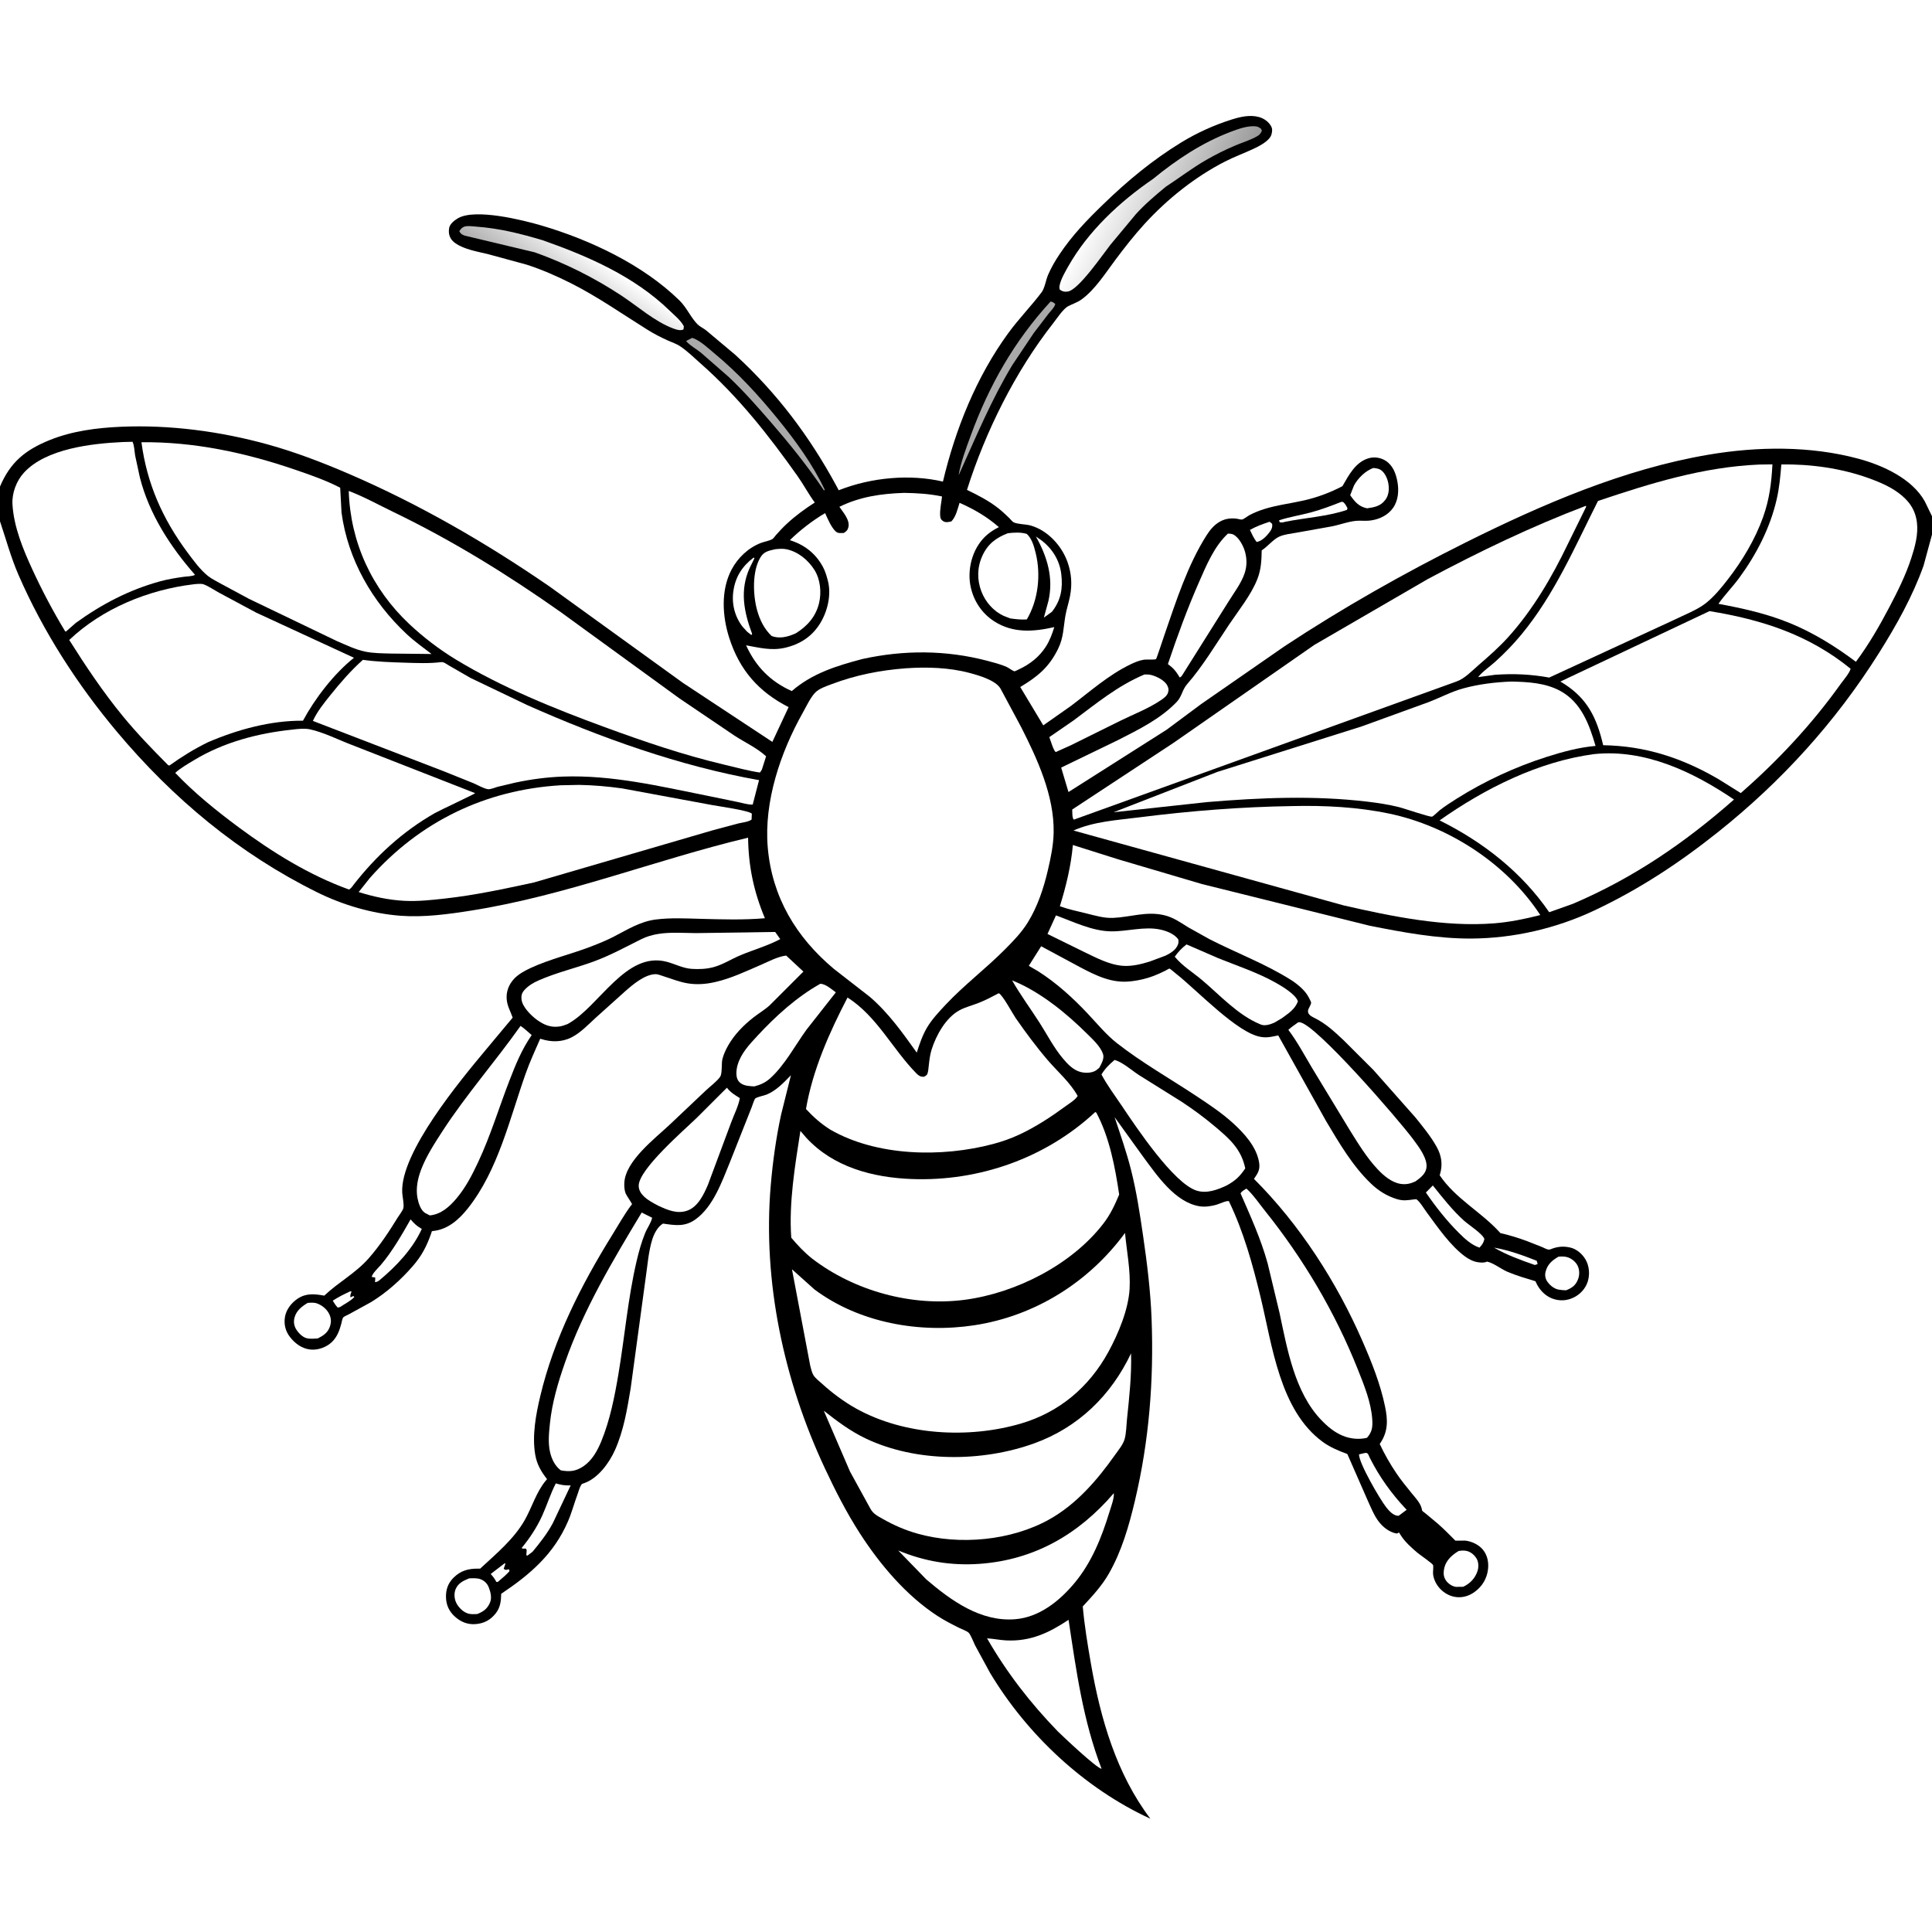
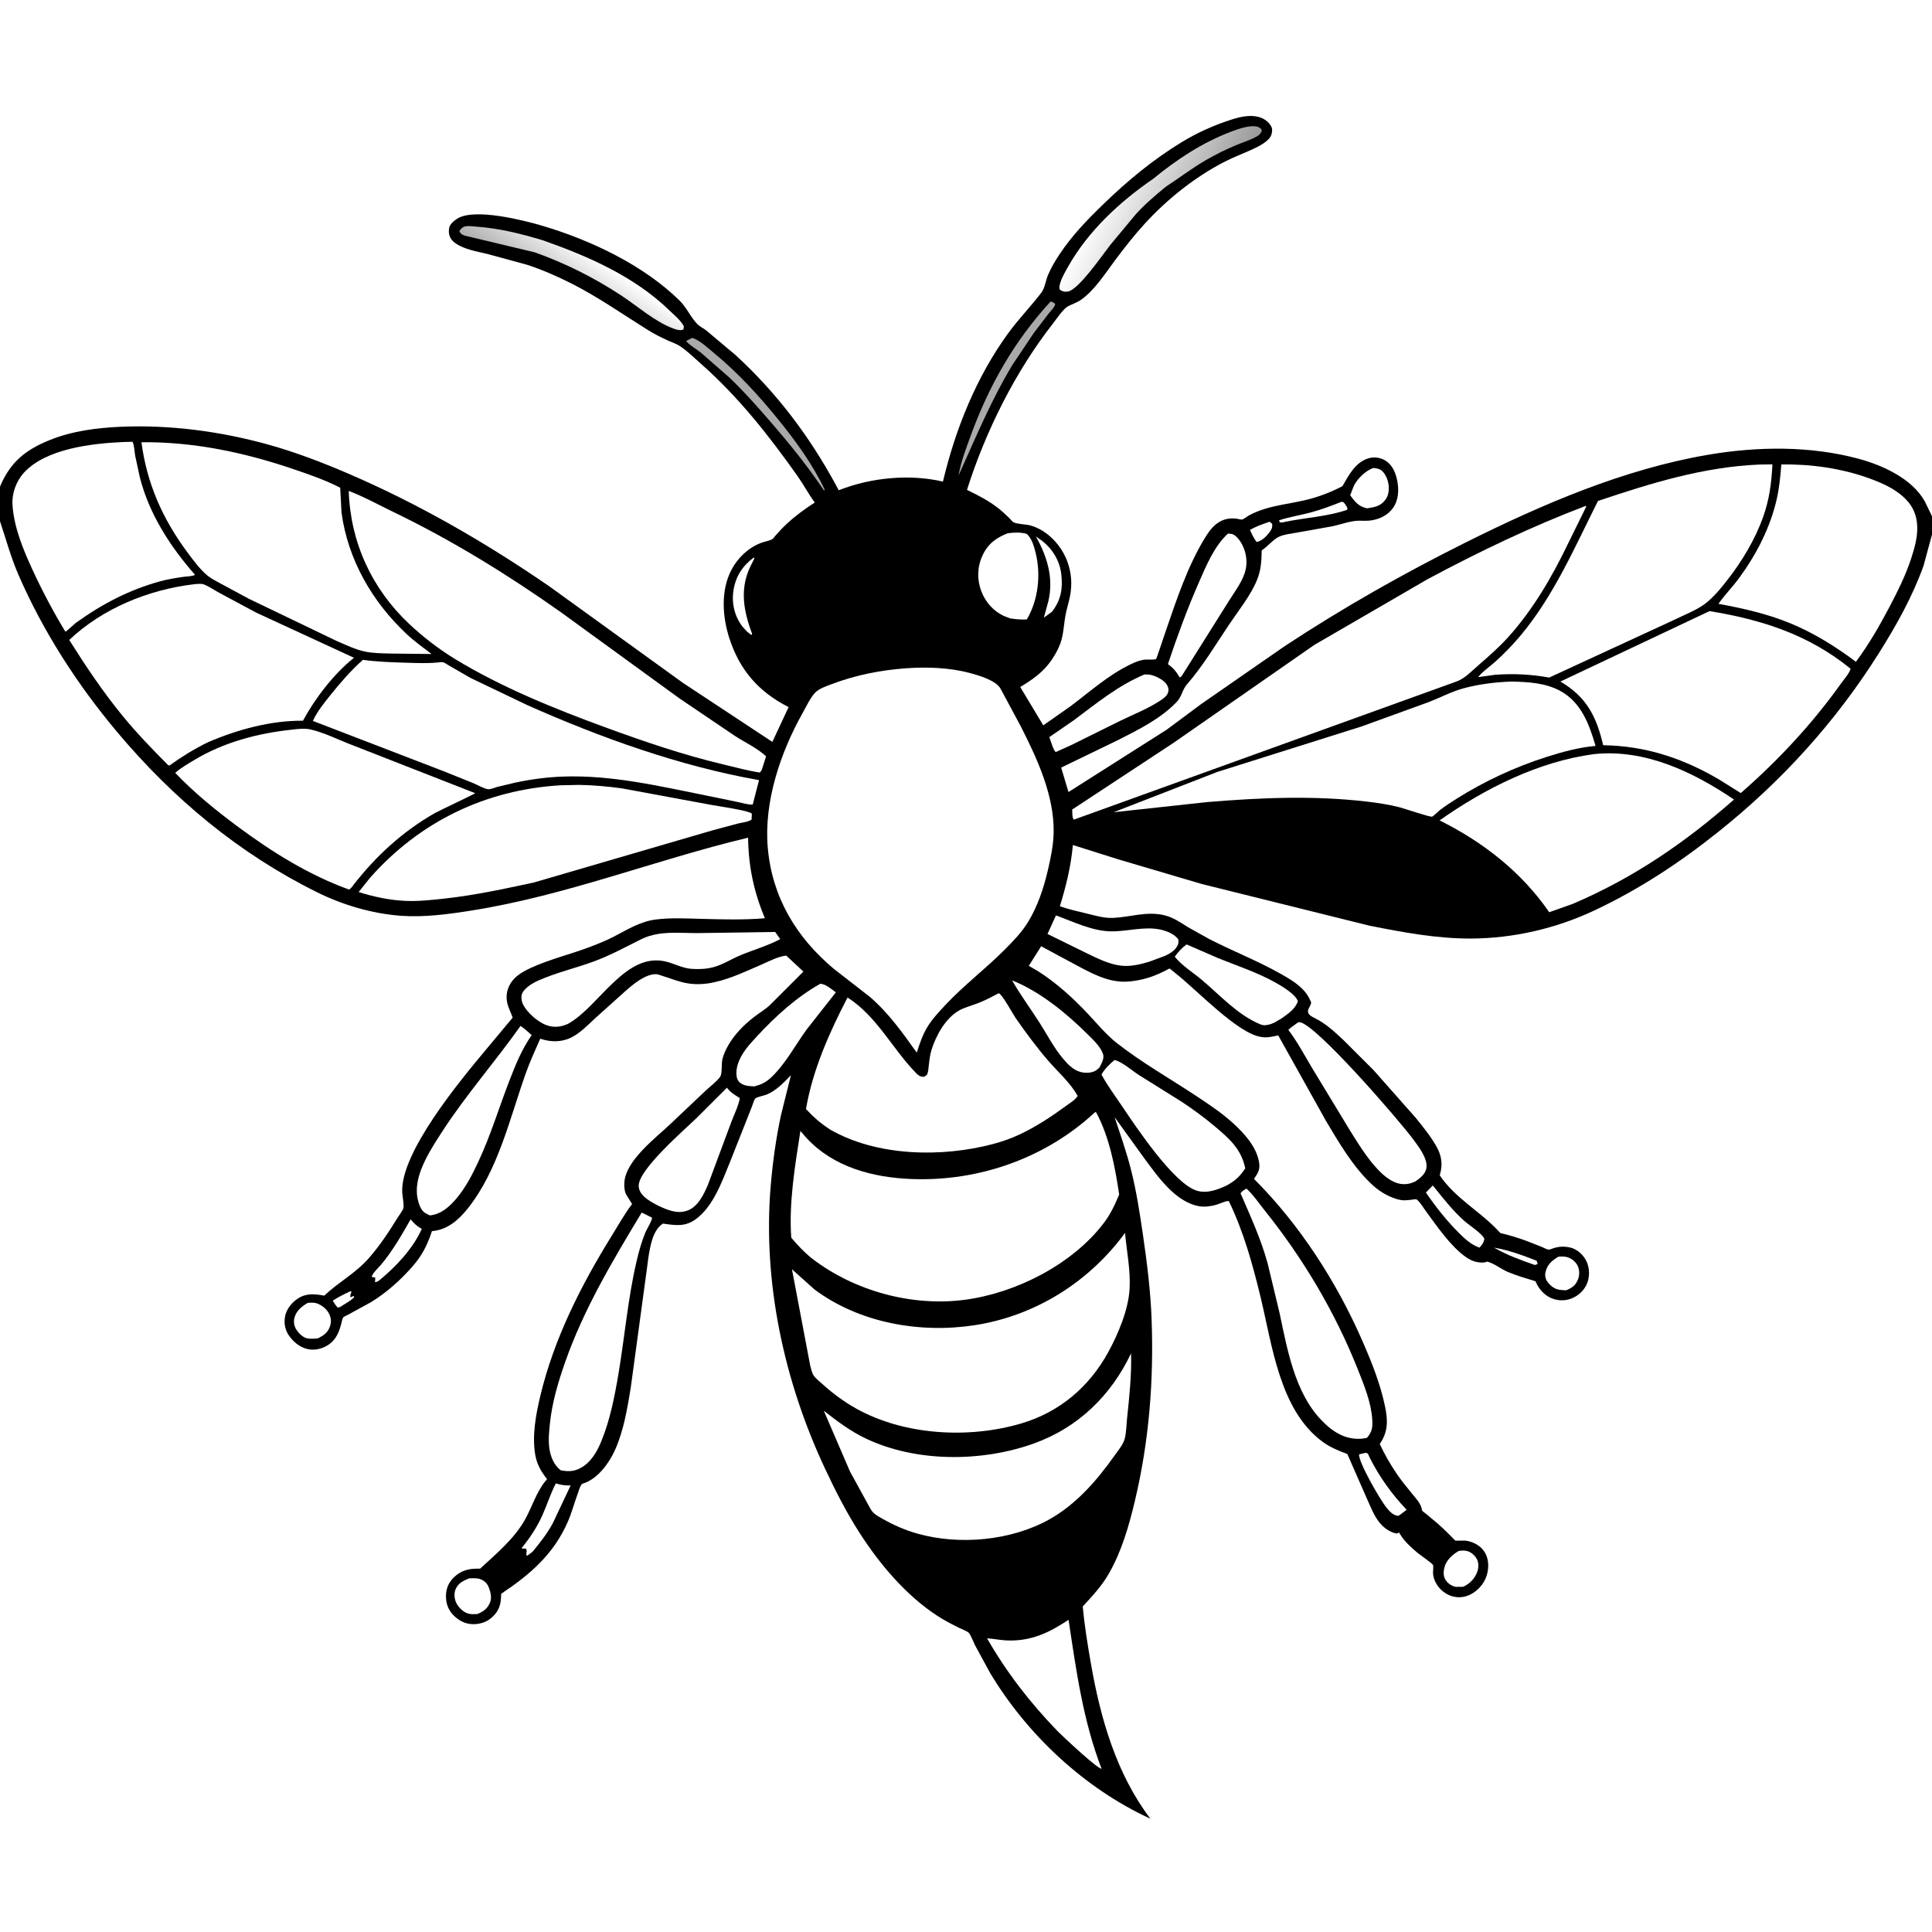
<svg xmlns="http://www.w3.org/2000/svg" version="1.1" style="display: block;" viewBox="0 0 2048 2048" width="1024" height="1024">
  <rect x="0" y="0" width="2048" height="2048" fill="#333333" stroke="none" />
  <defs>
    <linearGradient id="Gradient1" gradientUnits="userSpaceOnUse" x1="590.114" y1="318.098" x2="625.604" y2="267.126">
      <stop class="stop0" offset="0" stop-opacity="1" stop-color="rgb(174,172,173)" />
      <stop class="stop1" offset="1" stop-opacity="1" stop-color="rgb(255,255,255)" />
    </linearGradient>
    <linearGradient id="Gradient2" gradientUnits="userSpaceOnUse" x1="1284.11" y1="247.596" x2="1174" y2="194.459">
      <stop class="stop0" offset="0" stop-opacity="1" stop-color="rgb(155,154,155)" />
      <stop class="stop1" offset="1" stop-opacity="1" stop-color="rgb(255,255,255)" />
    </linearGradient>
  </defs>
  <path transform="translate(0,0)" fill="rgb(0,0,0)" d="M 0 -0 L 2048 0 L 2048 547.218 L 2048 566.692 L 2048 2048 L -0 2048 L 0 552.609 L 0 515.774 L 0 -0 z" />
-   <path transform="translate(0,0)" fill="rgb(255,255,255)" d="M 535.091 1657.04 L 535.716 1657.73 L 533.946 1663 C 535.714 1664.24 535.814 1664.29 537.881 1663.87 L 539.5 1663.42 L 540.102 1665.5 C 536.307 1669.75 531.915 1673.31 527.586 1676.99 L 526.131 1676.87 C 524.643 1673.96 523.073 1671.8 520.916 1669.34 L 520.161 1668.49 L 535.091 1657.04 z" />
  <path transform="translate(0,0)" fill="rgb(255,255,255)" d="M 371.227 1368.86 L 372.694 1369.17 C 371.801 1371.43 371.003 1372.85 371.5 1375.31 L 374.5 1373.84 L 375.625 1374.85 C 371.626 1379.24 365.462 1382.06 360.518 1385.5 L 358 1386.1 C 355.835 1383.83 354.341 1381.43 352.723 1378.76 C 358.666 1374.88 364.804 1371.86 371.227 1368.86 z" />
  <path transform="translate(0,0)" fill="rgb(255,255,255)" d="M 1583.72 1322.53 C 1598.98 1325.13 1614.64 1330.75 1629 1336.5 L 1629.98 1339.94 L 1627 1340.95 C 1611.98 1335.71 1597.51 1330.52 1583.72 1322.53 z" />
  <path transform="translate(0,0)" fill="rgb(255,255,255)" d="M 1345.86 553.085 L 1348.5 555.246 C 1349.02 558.897 1348.04 561.114 1345.79 564.126 C 1342.7 568.276 1337.37 573.837 1332.04 574.493 C 1329.04 570.55 1327.09 566.199 1324.96 561.758 C 1331.71 557.934 1338.51 555.469 1345.86 553.085 z" />
  <path transform="translate(0,0)" fill="rgb(255,255,255)" d="M 1421.89 531.976 L 1423.7 532.098 C 1426.02 533.973 1427.07 536.209 1428.42 538.794 L 1427.82 540.5 C 1407.36 547.529 1383.51 548.8 1362.22 553.151 C 1359.99 553.806 1358.79 554.1 1356.5 553.553 L 1355.88 551.5 C 1366.81 548 1378.39 546.156 1389.5 543.196 C 1400.56 540.248 1411.25 536.181 1421.89 531.976 z" />
  <path transform="translate(0,0)" fill="rgb(255,255,255)" d="M 798.942 590.994 L 799.727 591.856 L 794.769 601.879 C 783.934 625.711 788.582 648.62 797.289 672 L 796.5 673.172 L 792.116 669.757 L 787.274 664.5 C 778.912 653.803 775.491 640.19 777.37 626.812 C 779.543 611.333 786.78 600.246 798.942 590.994 z" />
  <path transform="translate(0,0)" fill="rgb(255,255,255)" d="M 1098.12 568.71 L 1104.76 573.379 C 1115.85 582.083 1123.33 594.473 1125 608.577 C 1126.81 623.818 1124.66 636.313 1115.1 648.486 L 1106.54 654.731 L 1111.37 637.073 C 1117 612.549 1110.04 589.966 1098.12 568.71 z" />
  <path transform="translate(0,0)" fill="rgb(255,255,255)" d="M 1447.56 1540.09 C 1450.59 1540.2 1450.64 1542.54 1451.9 1545.05 C 1462.19 1565.62 1475.3 1583.78 1491.11 1600.44 L 1482.7 1606.74 L 1481.85 1606.8 C 1476.75 1606.55 1472.25 1601.36 1469.28 1597.57 C 1462.77 1589.27 1439.87 1549.93 1440.7 1541.64 L 1447.56 1540.09 z" />
  <path transform="translate(0,0)" fill="rgb(255,255,255)" d="M 435.247 1292.59 C 438.642 1296.54 441.437 1299.43 446.024 1302.03 L 447.15 1302.65 C 437.469 1324.01 419.958 1342.4 402.091 1357.24 C 400.258 1358.5 399.782 1358.85 397.5 1359.15 C 397.729 1357.48 397.77 1355.91 397.752 1354.22 L 394.172 1353.68 C 393.891 1350.6 401.368 1343.61 403.767 1340.8 C 415.752 1326.73 426.159 1308.6 435.247 1292.59 z" />
  <path transform="translate(0,0)" fill="rgb(255,255,255)" d="M 1518.85 1256.65 C 1529.35 1269.68 1539.52 1282.84 1552.02 1294.07 C 1556.73 1298.3 1572.11 1308.23 1573.52 1313.5 C 1572.51 1317.61 1571.16 1319.47 1568.29 1322.55 C 1559.74 1319.64 1552.92 1313.33 1546.61 1307.06 C 1533.5 1294.04 1521.94 1279.31 1511.48 1264.12 L 1518.85 1256.65 z" />
  <path transform="translate(0,0)" fill="rgb(255,255,255)" d="M 1652.06 1332.12 C 1655.21 1331.89 1658.22 1331.74 1661.3 1332.62 C 1665.75 1333.89 1670.24 1337.42 1672.3 1341.6 C 1674.47 1345.99 1674.53 1351.47 1672.81 1356 C 1670.3 1362.59 1666.51 1365.14 1660.19 1367.75 C 1657.59 1367.76 1654.91 1367.5 1652.35 1367.07 C 1647.41 1366.25 1642.53 1362.2 1639.88 1358.03 C 1637.99 1355.04 1637.5 1351.53 1638.37 1348.12 C 1640.4 1340.18 1645.24 1336.11 1652.06 1332.12 z" />
  <path transform="translate(0,0)" fill="rgb(255,255,255)" d="M 1546.22 1644.13 C 1549.31 1643.58 1552.43 1643.39 1555.5 1644.26 C 1559.55 1645.4 1563.32 1648.77 1565.37 1652.39 C 1567.44 1656.06 1567.56 1661.38 1566.25 1665.31 C 1563.69 1673.05 1558.36 1678.68 1551.02 1682.05 L 1543.5 1682.14 C 1539.49 1681.73 1535.17 1678.76 1532.88 1675.53 C 1529.78 1671.15 1529.94 1666.55 1531.16 1661.56 C 1533.07 1653.77 1539.61 1647.99 1546.22 1644.13 z" />
  <path transform="translate(0,0)" fill="rgb(255,255,255)" d="M 589.184 1572.47 C 594.2 1573.96 598.692 1574.81 603.949 1574.61 L 604.947 1574.56 L 586.081 1614.48 C 580.132 1625.6 572.55 1635.23 564.546 1644.9 L 559 1649.08 L 557.916 1648.5 L 558.289 1643.5 C 557.688 1639.77 555.301 1642.83 552.947 1641 C 561.742 1630.2 569.054 1619.22 574.838 1606.48 C 579.942 1595.23 583.469 1583.49 589.184 1572.47 z" />
  <path transform="translate(0,0)" fill="rgb(255,255,255)" d="M 326.213 1381.1 C 329.452 1380.9 332.784 1380.56 335.905 1381.65 C 341.334 1383.54 346.532 1387.8 349.027 1393.02 C 351.273 1397.72 351.277 1401.96 349.484 1406.79 C 347.2 1412.95 342.485 1415.97 336.857 1418.79 C 333.236 1419.02 328.532 1419.48 324.991 1418.54 C 320.439 1417.33 316.013 1412.65 313.708 1408.72 C 311.534 1405.01 311.09 1400.65 312.241 1396.53 C 314.293 1389.18 319.964 1384.83 326.213 1381.1 z" />
  <path transform="translate(0,0)" fill="rgb(255,255,255)" d="M 497.302 1673.14 C 500.996 1673 505.763 1672.7 509.26 1674 C 513.422 1675.53 516.458 1678.48 518.089 1682.61 C 520.056 1687.59 521.59 1693.84 519.411 1698.82 C 516.501 1705.47 512.545 1708.27 505.953 1710.93 C 502.618 1711.08 498.948 1711.38 495.737 1710.28 C 490.441 1708.47 485.603 1703.51 483.363 1698.45 C 481.518 1694.28 481.198 1688.74 483.016 1684.5 C 485.779 1678.06 491.248 1675.63 497.302 1673.14 z" />
  <path transform="translate(0,0)" fill="rgb(255,255,255)" d="M 1456.09 496.049 C 1458.5 496.387 1461.41 496.695 1463.5 498.039 C 1467.97 500.908 1470.75 507.255 1471.67 512.302 C 1472.76 518.276 1472.29 524.785 1468.57 529.778 C 1463.48 536.604 1456.99 537.729 1449.15 538.84 C 1440.37 537.047 1436.11 531.875 1431.26 524.923 L 1435.2 514.851 C 1439.12 507.214 1447.81 498.557 1456.09 496.049 z" />
  <path transform="translate(0,0)" fill="rgb(170,169,169)" d="M 1113.64 319.661 C 1116 319.954 1116.88 320.75 1118.65 322.291 C 1117.8 325.811 1113.76 329.696 1111.48 332.55 L 1095.86 352.987 L 1073.05 387.055 C 1051.17 423.353 1034.97 462.214 1017.58 500.751 C 1016.66 502.86 1017.16 501.96 1016.2 503.5 C 1018.66 489.541 1024.06 475.279 1028.91 462 C 1048.39 408.704 1075.12 361.543 1113.64 319.661 z" />
  <path transform="translate(0,0)" fill="rgb(170,169,169)" d="M 733.533 358.223 C 733.903 358.217 734.271 358.325 734.621 358.445 C 742.251 361.063 750.789 369.23 757.107 374.445 C 782.276 395.219 803.831 418.742 824.409 444.007 C 843.077 466.929 861.519 492.208 874.168 519 L 873.5 520.051 L 872.557 518.563 C 855.712 493.672 836.865 470.302 817.201 447.603 C 802.863 431.052 788.477 414.745 772.569 399.669 L 742.813 373.686 C 737.984 369.807 731.2 366.213 727.289 361.5 L 733.533 358.223 z" />
  <path transform="translate(0,0)" fill="rgb(255,255,255)" d="M 1072.85 1039.24 L 1075.39 1040.29 C 1103.79 1052.25 1130.92 1074.54 1152.55 1096.04 C 1158.47 1101.92 1166.44 1109.14 1169.23 1117.23 C 1170.91 1122.09 1167.42 1127.9 1165.19 1132.02 L 1161.79 1134.7 C 1157.18 1137.64 1150.15 1137.68 1145 1136.23 C 1137.38 1134.09 1131.43 1127.69 1126.5 1121.78 C 1116.87 1110.24 1109.92 1096.52 1101.83 1083.91 C 1092.26 1069 1081.64 1054.62 1072.85 1039.24 z" />
  <path transform="translate(0,0)" fill="rgb(255,255,255)" d="M 1213.02 715.02 C 1215.55 714.898 1217.79 714.9 1220.27 715.511 C 1225.96 716.916 1234.56 721.119 1237.37 726.672 C 1238.74 729.383 1239.09 731.305 1238.13 734.252 C 1236.96 737.887 1233.27 740.407 1230.24 742.442 C 1216.93 751.384 1201.58 757.12 1187.26 764.205 L 1135.25 789.954 L 1119.08 797.237 C 1116.59 795.276 1113.67 784.82 1112.31 781.391 L 1138.11 763.615 C 1162.72 745.317 1184.41 727.192 1213.02 715.02 z" />
  <path transform="translate(0,0)" fill="rgb(255,255,255)" d="M 1119.37 970.362 C 1137.77 977.077 1157.78 987.006 1177.74 987.274 C 1194.87 987.503 1213.21 981.69 1230.21 985.426 C 1236.79 986.872 1245.29 990.184 1249.14 996 C 1249.23 997.679 1249.38 999.361 1248.8 1000.98 C 1246.62 1007.04 1240.91 1010.34 1235.5 1013.02 L 1218.45 1019.37 C 1209.7 1022.08 1199.77 1024.49 1190.56 1023.83 C 1175.73 1022.77 1161.85 1015.14 1148.64 1008.84 L 1110.39 990.039 L 1119.37 970.362 z" />
  <path transform="translate(0,0)" fill="url(#Gradient1)" d="M 566.951 267.512 L 492.5 249.771 C 489.528 248.566 488.194 247.849 486.881 245 C 488.041 243.31 488.974 242.109 490.725 240.943 C 494.02 238.749 501.102 239.973 504.982 240.256 C 529.406 242.034 551.949 247.708 575.322 254.69 C 623.685 271.723 672.577 293.068 709.895 329.341 C 714.799 334.108 721.962 339.869 724.933 346 L 724.5 349.268 C 721.111 350.832 716.928 349.462 713.489 348.153 C 693.474 340.531 676.186 324.789 658.369 313.11 C 629.445 294.15 599.49 279.152 566.951 267.512 z" />
  <path transform="translate(0,0)" fill="rgb(255,255,255)" d="M 869.609 1042.82 C 875.316 1043.09 881.425 1048.56 886.007 1051.95 L 854.895 1091.54 C 842.783 1108.3 831.835 1129.16 816.408 1143.07 C 811.385 1147.6 806.167 1149.89 799.691 1151.61 L 796.346 1151.44 C 791.38 1151.12 785.647 1150.11 782.585 1145.63 C 779.638 1141.33 780.491 1133.73 781.862 1129 C 785.449 1116.61 794.32 1107.27 802.865 1098.04 C 822.163 1077.18 844.753 1056.69 869.609 1042.82 z" />
  <path transform="translate(0,0)" fill="rgb(255,255,255)" d="M 1068.29 565.261 C 1074.48 564.452 1082.52 564.017 1088.5 566.012 C 1093.86 570.94 1096.09 579.09 1097.81 586 C 1103.56 609.117 1100.67 636.019 1088.46 656.63 C 1082.44 657.048 1076.88 656.363 1070.93 655.559 L 1064 652.906 C 1053.12 647.846 1044.64 638.19 1040.36 627.07 C 1035.58 614.682 1035.78 601.418 1041.3 589.281 C 1047.02 576.702 1055.68 570.142 1068.29 565.261 z" />
  <path transform="translate(0,0)" fill="rgb(255,255,255)" d="M 1257.76 1001.12 L 1291.66 1015.83 C 1311.71 1023.88 1332.96 1030.91 1351.84 1041.45 C 1358.55 1045.2 1373.75 1054.15 1375.82 1061.5 C 1372.75 1069.83 1365.84 1074.19 1358.98 1079.25 L 1350.97 1084 C 1346.98 1085.82 1341.01 1087.79 1336.78 1086.15 L 1335.5 1085.61 C 1312.01 1075.91 1293 1054.68 1273.82 1038.58 C 1264.23 1030.53 1253.25 1023.92 1245.29 1014.16 C 1249.05 1008.88 1252.63 1005.09 1257.76 1001.12 z" />
  <path transform="translate(0,0)" fill="rgb(255,255,255)" d="M 1301.7 565.605 C 1303.61 565.721 1305.78 565.795 1307.5 566.694 C 1313.41 569.779 1318.11 578.843 1319.8 585 C 1321.89 592.63 1321.86 600.358 1319.3 607.844 C 1315.63 618.568 1308.06 628.336 1302.12 637.928 L 1253.87 714.704 C 1252.65 716.554 1252.61 717.256 1250.5 718.134 L 1249.91 717.134 L 1248.89 715.5 C 1246.05 710.91 1243.6 708.222 1239.35 704.968 L 1238.03 703.969 C 1247.84 674.692 1258.61 645.278 1271.03 617 C 1278.88 599.14 1287.16 579.023 1301.7 565.605 z" />
  <path transform="translate(0,0)" fill="url(#Gradient2)" d="M 1222.2 189.723 C 1247.33 169.177 1273.92 151.464 1304.39 139.819 C 1312.17 136.849 1323.47 132.697 1331.94 134.06 C 1333.75 134.35 1335.15 135.374 1336.63 136.373 L 1337.69 138.5 C 1336.6 140.945 1335.67 142.559 1333.34 143.992 C 1326.48 148.204 1317.51 150.839 1310.02 153.987 C 1299.25 158.519 1288.74 163.74 1278.6 169.574 C 1263.57 178.228 1250.18 188.58 1235.75 197.99 C 1224.72 207.075 1213.64 216.465 1204.03 227.077 L 1176.9 259.685 C 1169.13 269.572 1143.35 307.321 1132 309.025 C 1128.27 309.584 1126.61 309.086 1123.5 307.159 C 1122.94 305.423 1122.88 304.45 1123.23 302.615 C 1124.51 295.989 1129.12 288.154 1132.42 282.314 C 1153.61 244.883 1186.99 213.848 1222.2 189.723 z" />
-   <path transform="translate(0,0)" fill="rgb(255,255,255)" d="M 821.857 582.193 C 825.735 581.787 829.994 581.429 833.832 582.254 C 846.169 584.905 856.794 593.746 863.382 604.228 C 869.616 614.148 870.95 627.943 868.255 639.245 C 864.847 653.53 855.928 663.574 843.803 671.201 L 842.483 671.819 C 834.792 675.196 826.082 677.312 817.985 674.2 C 810.297 667.067 805.438 657.176 802.646 647.156 C 798.186 631.153 797.088 605.941 805.99 591 C 809.918 584.407 814.944 583.863 821.857 582.193 z" />
  <path transform="translate(0,0)" fill="rgb(255,255,255)" d="M 770.576 1153.02 C 774.439 1158.12 778.907 1160.73 784.247 1164.02 C 782.891 1172.36 778.009 1181.72 775.064 1189.82 L 750.45 1255.88 C 746.127 1266.04 739.908 1279.16 728.812 1283.23 C 717.983 1287.21 707.596 1282.66 697.807 1278.11 C 692.596 1275.35 686.842 1272.38 682.566 1268.25 C 679.344 1265.15 677.016 1261.41 677.056 1256.8 C 677.209 1239.29 725.47 1197.71 738.5 1185.05 L 770.576 1153.02 z" />
  <path transform="translate(0,0)" fill="rgb(255,255,255)" d="M 1132.72 1717.06 C 1140.91 1771.19 1147.96 1823.5 1167.73 1875.04 C 1162.04 1874.06 1127.14 1841.05 1121.23 1835.26 C 1092.14 1805.21 1067.18 1773.04 1046.33 1736.71 C 1053.16 1737.1 1059.87 1738.58 1066.73 1738.91 C 1092.34 1740.13 1111.9 1730.93 1132.72 1717.06 z" />
  <path transform="translate(0,0)" fill="rgb(255,255,255)" d="M 551.788 1087.5 C 555.998 1090.26 559.791 1093.97 563.608 1097.25 C 552.989 1112.61 546.728 1128.18 540 1145.53 C 528.858 1174.25 520.093 1203.65 506.987 1231.62 C 500.544 1245.37 493.782 1258.63 483.936 1270.33 C 476.54 1279.11 467.491 1287.3 455.573 1288.37 L 450.418 1285.68 C 445.817 1282.67 443.431 1274.81 442.503 1269.73 C 440.662 1259.65 442.805 1249.32 446.386 1239.88 C 451.77 1225.69 460.729 1211.89 468.967 1199.19 C 494.19 1160.32 525.044 1125.34 551.788 1087.5 z" />
  <path transform="translate(0,0)" fill="rgb(255,255,255)" d="M 1376.15 1083.69 L 1377.74 1083.6 C 1394.75 1085.41 1482.81 1187.12 1498.2 1207.92 C 1503.88 1215.6 1513.96 1228.61 1511.96 1238.65 C 1510.7 1244.93 1505.26 1248.84 1500.42 1252.35 L 1500.09 1252.49 C 1494.9 1254.86 1490.21 1255.84 1484.5 1254.93 C 1475.19 1253.44 1466.65 1246.18 1460.35 1239.47 C 1448.87 1227.24 1439.98 1212.65 1431.12 1198.48 L 1390.96 1132.28 C 1382.82 1118.62 1375.27 1104.38 1365.7 1091.67 C 1368.89 1088.68 1372.61 1086.24 1376.15 1083.69 z" />
  <path transform="translate(0,0)" fill="rgb(255,255,255)" d="M 1181.5 1123.61 C 1190.11 1125.92 1199.89 1134.85 1207.55 1139.75 L 1252.65 1167.94 C 1265.03 1176.08 1277 1184.94 1288.32 1194.49 C 1303.64 1207.42 1315.82 1218.22 1320.03 1238.54 C 1314.21 1247.21 1309.26 1251.82 1300.04 1256.78 C 1290.41 1261.23 1279.48 1265.43 1268.72 1262.19 C 1244.35 1254.86 1204.39 1194.9 1189.02 1172 C 1181.68 1161.07 1173.8 1150.66 1167.6 1139.01 C 1171.46 1132.66 1175.87 1128.31 1181.5 1123.61 z" />
  <path transform="translate(0,0)" fill="rgb(255,255,255)" d="M 786.701 988.46 L 821.72 987.92 L 827.081 995.505 C 813.993 1002.5 798.78 1006.79 785.043 1012.53 C 775.37 1016.57 766.249 1022.59 756.08 1025.29 C 748.717 1027.24 740.957 1027.53 733.381 1027.06 C 723.965 1026.48 715.586 1021.82 706.589 1019.48 C 663.53 1008.28 635.561 1066.18 603.043 1084.75 L 601.633 1085.55 C 598.946 1086.6 596.22 1087.62 593.359 1088.07 C 583.929 1089.55 576.585 1086.44 569.131 1081.03 C 562.924 1076.52 553.654 1067.29 552.848 1059.46 C 552.411 1055.21 553.191 1052.39 556.109 1049.24 C 560.276 1044.74 565.312 1041.77 570.86 1039.31 C 589.503 1031.05 609.734 1026.39 628.867 1019.41 C 646.918 1012.82 662.869 1003.98 679.932 995.5 C 685.57 992.699 691.455 991.051 697.65 990.03 C 710.494 987.915 724.557 989.034 737.571 989.131 L 786.701 988.46 z" />
-   <path transform="translate(0,0)" fill="rgb(255,255,255)" d="M 1180.73 1582.79 C 1181.08 1588.63 1177.8 1597.08 1176.08 1602.68 C 1167.76 1629.82 1157.2 1656.39 1138.73 1678.42 C 1122.89 1697.31 1101.57 1714.4 1076.09 1716.45 C 1039.51 1719.4 1008.08 1696.62 981.845 1674.19 L 952.147 1643.57 C 980.114 1655.19 1008.44 1659.92 1038.74 1657.71 C 1096.62 1653.49 1143.38 1626.37 1180.73 1582.79 z" />
  <path transform="translate(0,0)" fill="rgb(255,255,255)" d="M 680.214 1285.34 L 691.309 1290.87 C 690.193 1296.22 686.02 1301.83 683.899 1307.04 C 679.953 1316.74 677.171 1326.82 674.792 1337 C 665.61 1376.28 662.233 1416.9 655.538 1456.66 C 651.534 1480.43 646.632 1505.36 637.436 1527.75 C 633.321 1537.77 627.672 1548.08 618.494 1554.28 C 610.432 1559.72 603.791 1560.34 594.495 1558.62 C 588.324 1554.02 584.858 1546.88 583.122 1539.54 C 580.808 1529.76 581.904 1518.9 582.928 1509 C 585.233 1486.7 591.568 1465.4 598.942 1444.31 C 618.696 1387.81 649.47 1336.41 680.214 1285.34 z" />
  <path transform="translate(0,0)" fill="rgb(255,255,255)" d="M 1321.19 1259.97 L 1321.98 1260.62 C 1328.69 1266.74 1334.75 1275.79 1340.5 1282.96 C 1381.46 1334.05 1415.2 1390.86 1439.38 1451.69 C 1446.03 1468.43 1453.47 1486.49 1454.65 1504.65 C 1455.18 1512.83 1454.5 1517.93 1449.05 1524.13 C 1440.67 1526.2 1431.43 1525.24 1423.5 1522 C 1414.44 1518.29 1407.23 1512.18 1400.52 1505.19 C 1372.47 1475.99 1364.5 1430.01 1356.38 1391.81 L 1343.77 1339.28 C 1336.57 1313.17 1325.76 1289.72 1315.04 1265 C 1316.5 1262.55 1318.83 1261.49 1321.19 1259.97 z" />
  <path transform="translate(0,0)" fill="rgb(255,255,255)" d="M 130.29 468.57 L 140.5 468.311 C 142.451 472.49 142.505 478.436 143.282 483 L 148.221 505.938 C 158.054 544.823 180.547 579.558 206.724 609.319 C 204.145 610.999 198.357 610.941 195.07 611.406 C 186.575 612.608 178.219 613.887 169.932 616.16 C 136.973 625.2 108.099 640.305 80.469 660.211 L 69.808 669.553 L 68.985 669.08 C 56.198 647.956 44.806 626.419 34.458 603.998 C 24.523 582.469 14.627 558.593 13.215 534.634 C 12.518 522.807 17.355 509.808 25.354 501.077 C 48.84 475.437 97.41 470.129 130.29 468.57 z" />
  <path transform="translate(0,0)" fill="rgb(255,255,255)" d="M 1198.96 1434.59 C 1199.65 1457.82 1197.08 1481.07 1194.68 1504.15 C 1193.98 1510.91 1193.96 1519.23 1192.09 1525.71 C 1190.42 1531.49 1185.29 1537.55 1181.82 1542.47 C 1163.02 1569.07 1140.95 1594.64 1112.16 1610.71 C 1071.86 1633.2 1017.06 1638.22 972.732 1625.76 C 959.697 1622.1 947.631 1616.87 935.875 1610.18 C 930.401 1607.06 925.834 1604.99 922.64 1599.25 L 901.061 1559.94 L 873.252 1495.42 C 887.412 1506.58 901.582 1517.21 917.949 1524.97 C 971.458 1550.34 1041.01 1549.93 1096.18 1530.06 C 1142.97 1513.21 1177.86 1479.18 1198.96 1434.59 z" />
  <path transform="translate(0,0)" fill="rgb(255,255,255)" d="M 1888.3 492.318 C 1919.44 491.866 1951.65 496.34 1981 506.902 C 1992 510.861 2003.09 515.563 2012.55 522.547 C 2023.35 530.523 2030.38 540.171 2032.02 553.819 C 2033.55 566.53 2030 579.415 2026.12 591.389 C 2020.18 609.688 2011.69 626.698 2002.76 643.672 C 1992.22 663.688 1980.88 683.382 1967.34 701.527 C 1945.75 685.312 1922.3 670.724 1897.22 660.475 C 1872.79 650.492 1847.46 644.864 1821.62 640.084 C 1828.22 630.662 1836.61 622.144 1843.49 612.79 C 1861.86 587.788 1876.45 559.504 1883.39 529.153 C 1886.18 516.966 1887.29 504.742 1888.3 492.318 z" />
  <path transform="translate(0,0)" fill="rgb(255,255,255)" d="M 594.358 832.417 L 614 832.026 C 629.134 832.282 644.329 833.639 659.314 835.711 L 754.969 853.404 C 761.804 854.688 793.753 859.163 796.968 862.5 L 796.703 868.802 C 793.223 871.314 787.152 871.809 783 872.808 L 754.989 880.288 L 565.88 935.489 C 534.275 942.266 503.5 948.978 471.262 952.524 C 457.009 954.092 443.014 955.642 428.647 954.911 C 412.154 954.072 395.906 950.532 380.199 945.625 L 392.061 930.713 C 444.932 870.901 514.587 837.183 594.358 832.417 z" />
  <path transform="translate(0,0)" fill="rgb(255,255,255)" d="M 309.982 773.406 C 315.221 772.668 323.404 771.996 328.537 773.112 C 342.949 776.245 358.72 784.233 372.623 789.512 L 503.701 840.806 C 503.275 841.626 465.319 859.416 461.049 861.855 C 426.703 881.475 398.501 907.388 374.338 938.484 C 372.993 940.466 372.009 941.638 370 942.956 C 327.719 927.692 288.953 903.579 253 876.943 C 229.353 859.424 206.061 840.609 185.748 819.265 C 191.616 814.012 199.003 809.822 205.72 805.762 C 237.222 786.724 273.604 777.198 309.982 773.406 z" />
  <path transform="translate(0,0)" fill="rgb(255,255,255)" d="M 1689.74 799.388 C 1743.65 793.731 1794.8 818.189 1838.1 847.547 C 1786.04 893.412 1731.34 930.748 1667.37 958.065 L 1642.23 966.991 C 1612.94 924.418 1572.04 892.478 1526.03 869.661 C 1574.09 835.763 1630.94 807.205 1689.74 799.388 z" />
  <path transform="translate(0,0)" fill="rgb(255,255,255)" d="M 384.702 699.46 C 399.44 701.529 414.489 702.003 429.35 702.477 C 441.945 702.878 455.057 703.438 467.588 701.882 C 470.49 701.522 473.303 703.982 475.826 705.431 L 498.775 718.655 L 558.724 747.354 C 636.665 782.031 720.512 812.135 804.61 826.983 L 797.902 852.91 C 792.769 853.064 786.794 851.162 781.692 850.097 L 750.347 843.655 C 699.642 833.516 648.949 821.371 596.893 823.199 C 579.698 823.803 562.758 826.078 545.937 829.674 L 527.419 834.081 C 524.815 834.816 519.673 837.025 517.045 836.558 C 512.303 835.716 506.263 832.093 501.736 830.177 L 470.841 817.749 L 331.667 764.213 C 336.121 754.386 343.394 745.373 350.116 737 C 360.666 723.861 372.068 710.623 384.702 699.46 z" />
  <path transform="translate(0,0)" fill="rgb(255,255,255)" d="M 1058.68 1052.87 C 1062.59 1054.16 1073.62 1074.85 1076.64 1079.19 C 1087.2 1094.37 1098.51 1109.68 1110.56 1123.72 C 1121.19 1136.12 1134.42 1147.4 1142.37 1161.75 C 1139.88 1165.92 1134.01 1169.38 1130.08 1172.26 C 1114.53 1183.67 1098.2 1194.46 1080.69 1202.63 C 1071.69 1206.84 1062.39 1210.12 1052.79 1212.67 C 998.522 1227.13 929.491 1225.92 880.022 1197.39 C 869.939 1190.88 862.529 1184.43 854.374 1175.59 C 861.412 1134.3 879.213 1094.3 898.426 1057.41 C 929.761 1077.41 945.99 1112.01 971.457 1137.89 C 973.926 1140.39 975.699 1141.46 979.342 1141.47 C 980.338 1140.81 981.544 1140.4 982.331 1139.5 C 983.889 1137.72 984.105 1133.25 984.365 1131.01 C 985.087 1124.8 985.638 1118.64 987.529 1112.65 C 992.301 1097.51 1002.55 1078.82 1017.04 1070.96 C 1023.31 1067.56 1031.02 1065.65 1037.7 1063.01 C 1044.94 1060.16 1051.8 1056.48 1058.68 1052.87 z" />
  <path transform="translate(0,0)" fill="rgb(255,255,255)" d="M 1602.32 722.457 C 1619.94 722.897 1638.27 723.829 1654.09 732.491 C 1676.2 744.6 1684.71 767.907 1691.35 790.721 C 1673.97 792.175 1656.11 797.043 1639.54 802.322 C 1606.37 812.892 1573.69 828.021 1544.2 846.6 C 1538.01 850.499 1531.77 854.501 1526 859.011 C 1524.53 860.159 1519.4 865.345 1518.01 865.689 C 1515.65 866.271 1488.43 856.976 1483.32 855.674 C 1472.27 852.858 1460.4 851.08 1449.09 849.748 C 1392.55 843.095 1336.32 845.541 1279.76 850.231 L 1180.45 861.007 L 1290.46 818.251 L 1443.4 770.039 L 1514.89 744.084 C 1526.67 739.533 1538.68 733.149 1550.79 729.814 C 1567.57 725.191 1584.98 723.125 1602.32 722.457 z" />
  <path transform="translate(0,0)" fill="rgb(255,255,255)" d="M 149.935 468.79 C 205.623 468.15 260.533 479.933 313 497.966 C 329.088 503.495 345.499 509.147 360.613 517.013 L 362.024 543.343 C 368.778 593.213 394.518 637.91 430.981 672.077 C 439.186 679.765 448.532 686.443 457.467 693.263 L 414.407 692.795 C 405.384 692.554 395.64 692.537 386.793 690.682 C 376.578 688.539 366.715 683.617 357.15 679.584 L 263.966 634.818 L 233.88 618.615 C 229.491 616.099 224.455 613.737 220.5 610.6 C 212.293 604.092 204.766 593.731 198.541 585.346 C 172.294 549.985 155.717 512.572 149.935 468.79 z" />
-   <path transform="translate(0,0)" fill="rgb(255,255,255)" d="M 958.39 522.469 C 972.167 522.683 985.096 523.457 998.593 526.274 C 997.926 532.772 996.051 540.705 996.659 547.108 C 996.898 549.63 997.497 550.923 999.681 552.361 C 1002.55 554.25 1005.48 553.364 1008.5 552.72 C 1013.39 547.65 1015.09 539.551 1017.17 533 C 1032.88 540.015 1045.89 547.511 1058.86 558.777 C 1050.03 563.187 1043.04 568.658 1037.5 576.977 C 1028.99 589.744 1025.74 606.958 1028.92 621.938 C 1032.14 637.108 1040.81 650.218 1053.92 658.634 C 1073.87 671.444 1095.53 669.748 1117.6 664.756 C 1115.36 671.922 1112.83 678.863 1108.8 685.242 C 1101.87 696.184 1091.66 704.21 1079.99 709.595 C 1079.51 709.815 1075.83 711.679 1075.49 711.609 C 1073.1 711.104 1069.13 707.785 1066.54 706.702 C 1060.08 704.006 1053.16 702.211 1046.41 700.438 C 1002.79 688.994 958.195 688.902 914.25 698.556 C 886.785 705.826 861.16 713.68 839.323 732.552 C 816.607 722.435 801.147 706.553 790.902 684.071 C 804.921 686.583 817.593 689.978 831.977 686.695 C 848.104 683.014 860.956 674.706 869.645 660.359 C 877.306 647.71 881.388 630.372 877.617 615.769 L 877.137 614 C 875.909 609.29 874.551 605.071 872.247 600.788 C 864.61 586.597 852.507 577.304 837.266 572.618 C 847.892 562.134 861.822 551.423 874.652 543.934 C 877.193 549.587 881.214 559.017 885.751 563.234 C 888.432 565.726 891.112 564.978 894.5 564.956 C 897.183 563.097 898.457 562.263 899.295 559 C 901.258 551.361 893.829 543.229 889.794 537.227 C 911.875 526.428 934.152 523.302 958.39 522.469 z" />
  <path transform="translate(0,0)" fill="rgb(255,255,255)" d="M 205.035 619.396 C 207.604 619.054 213.449 618.501 215.79 619.389 C 221.294 621.475 227.159 625.543 232.348 628.368 L 271.592 649.425 L 375.211 697.272 C 354.073 714.113 333.91 740.281 321.151 763.983 C 287.021 763.676 251.62 773.405 220.486 786.776 C 206.013 793.85 192.737 802.047 179.658 811.448 L 178.32 811.176 C 161.597 794.37 145.196 777.43 130.15 759.086 C 109.335 733.708 90.86 706.134 73.387 678.393 C 108.573 644.989 157.342 625.122 205.035 619.396 z" />
  <path transform="translate(0,0)" fill="rgb(255,255,255)" d="M 1864.97 492.443 L 1878.85 492.245 C 1877.83 511.886 1875.63 529.396 1869 548 C 1860.62 571.558 1846.94 594.371 1831.67 614.067 C 1824.79 622.953 1817.1 632.404 1808.23 639.411 C 1799.11 646.615 1785.28 651.821 1774.8 657.029 L 1642.24 718.242 C 1622.68 714.73 1604.58 713.896 1584.76 715.305 L 1566.87 717.786 C 1571.48 711.87 1579.36 706.567 1585.05 701.435 C 1595.06 692.402 1604.22 682.961 1612.82 672.548 C 1647.98 629.957 1669.32 579.824 1693.94 531.034 C 1749.98 512.195 1805.45 494.985 1864.97 492.443 z" />
  <path transform="translate(0,0)" fill="rgb(255,255,255)" d="M 1812.15 647.811 C 1867.8 656.873 1917.41 672.823 1961.75 708.932 C 1960.23 714.04 1954.47 720.409 1951.31 724.844 C 1921 767.414 1884.62 806.389 1845.28 840.697 L 1822.01 826.132 C 1783.46 803.558 1744.22 790.667 1699.44 789.958 L 1697.96 784 C 1690.63 755.984 1679.38 737.3 1654.05 722.479 L 1812.15 647.811 z" />
-   <path transform="translate(0,0)" fill="rgb(255,255,255)" d="M 1370.26 854.467 C 1404.15 853.672 1439.39 855.492 1472.56 862.443 C 1535.78 875.688 1597.14 915.608 1632.77 969.99 C 1616.94 974.072 1600.32 977.461 1584 978.758 C 1531.18 982.954 1475.49 971.465 1424.11 959.715 L 1137.94 880.388 C 1159.43 870.782 1184.5 869.35 1207.6 866.429 C 1261.9 859.564 1315.53 855.311 1370.26 854.467 z" />
  <path transform="translate(0,0)" fill="rgb(255,255,255)" d="M 1192.56 1306.98 C 1194.4 1326.41 1198.51 1346.61 1197.42 1366.19 C 1196.19 1388.22 1185.41 1413.88 1174.98 1433 C 1154.58 1470.38 1122.99 1497.09 1082.05 1509.07 C 1026.7 1525.28 958.658 1521.52 907.757 1493.24 C 894.896 1486.1 882.46 1476.86 871.585 1466.98 C 868.59 1464.26 864.366 1461.11 862.272 1457.74 C 860.556 1454.98 859.752 1450.8 858.869 1447.67 L 839.514 1345.49 L 863.424 1366.92 C 911.006 1402.39 975.007 1413.64 1032.85 1404.82 C 1097.18 1395 1154.27 1359.16 1192.56 1306.98 z" />
  <path transform="translate(0,0)" fill="rgb(255,255,255)" d="M 369.686 520.423 C 386.073 526.63 401.654 535.348 417.431 542.956 C 479.389 572.833 538.35 609.278 594.504 648.939 L 720.065 740.209 L 778.69 779.874 C 789.63 786.986 802.542 792.879 812.093 801.716 L 807.633 815.755 C 807.107 816.947 806.278 817.891 805.5 818.929 C 792.713 816.998 779.975 813.489 767.385 810.497 C 724.222 800.24 682.834 786.112 641.239 770.872 C 587.622 751.228 531.798 728.644 482.879 698.913 C 465.582 688.4 448.591 675.368 433.854 661.5 C 394.139 624.127 371.397 574.788 369.686 520.423 z" />
  <path transform="translate(0,0)" fill="rgb(255,255,255)" d="M 1681.04 536.2 L 1681.45 537.093 L 1661.93 576.773 C 1645.1 611.815 1624.96 646.282 1598.88 675.255 C 1589.28 685.912 1578.34 695.534 1567.5 704.902 C 1560.55 710.91 1552.61 719.432 1543.86 722.445 L 1138.29 868.86 C 1136.36 867.044 1136.79 860.921 1136.59 858.121 L 1243.71 787.632 L 1393.19 683.653 L 1513.59 613.785 C 1567.89 584.778 1623.45 558.086 1681.04 536.2 z" />
  <path transform="translate(0,0)" fill="rgb(255,255,255)" d="M 1161.03 1178.77 L 1162.19 1179.5 C 1176.12 1205.71 1182.05 1237.15 1186.37 1266.27 C 1181.84 1277.12 1177.09 1287.29 1169.91 1296.68 C 1136.43 1340.49 1076.92 1370.66 1022.79 1377.82 C 966.628 1385.25 905.792 1368.54 861.027 1334.28 C 852.711 1327.68 845.574 1320.11 838.765 1312 C 836.138 1274.77 842.754 1235.54 848.466 1198.81 L 854.7 1206.08 C 883.49 1237.34 925.395 1248.27 966.5 1249.82 C 1037.86 1252.51 1108.57 1227.65 1161.03 1178.77 z" />
  <path transform="translate(0,0)" fill="rgb(255,255,255)" d="M 960.334 708.409 C 982.424 706.87 1006.26 707.592 1027.74 713.339 C 1037.44 715.931 1055.67 721.099 1060.67 730.103 L 1082.4 770.629 C 1099.67 804.593 1117.62 843.556 1116.91 882.5 C 1116.67 895.966 1113.81 909.515 1110.76 922.575 C 1106.34 941.492 1099.83 961.136 1089.55 977.743 C 1082.84 988.603 1073.87 997.785 1064.91 1006.78 C 1044.84 1026.92 1021.96 1044.23 1002.56 1064.88 C 995.6 1072.29 987.985 1080.38 982.767 1089.14 C 977.8 1097.48 974.791 1106.63 971.802 1115.81 C 956.674 1094.68 941.936 1073.8 922.066 1056.71 L 884 1027.11 C 843.945 993.556 818.345 950.939 813.845 898.269 C 809.697 849.72 827.346 797.575 850.92 755.621 C 854.636 749.008 858.764 740.042 863.836 734.51 C 868.066 729.896 875.778 727.423 881.535 725.242 C 907.062 715.576 933.185 710.432 960.334 708.409 z" />
  <path transform="translate(0,0)" fill="rgb(255,255,255)" d="M 0 -0 L 2048 0 L 2048 547.218 L 2040.37 531.493 C 2026.97 507.332 1995.62 493.176 1970.13 486.294 C 1918.97 472.48 1862.97 473.181 1811 482.01 C 1721.24 497.26 1634.49 534.724 1553.39 575.181 C 1487.43 608.084 1423.56 644.269 1361.99 684.838 L 1273.25 746.361 L 1236.74 773.496 L 1132.63 839.597 L 1124.88 813.675 L 1184.95 784.604 C 1206.91 773.428 1230.18 762.076 1247.39 744.049 C 1252.83 738.35 1253.2 731.24 1258.24 725.441 C 1275.02 706.151 1288.7 683.24 1302.94 662 C 1312.93 647.112 1326.24 630.661 1332.78 614.018 C 1336.86 603.642 1337.24 594.327 1337.46 583.402 C 1343.78 579.359 1349.66 571.711 1356.07 568.838 C 1361.61 566.353 1368.7 565.689 1374.7 564.603 L 1412 557.94 C 1421.07 556.128 1432.08 551.782 1441.18 551.964 C 1445.35 552.047 1449.45 552.267 1453.59 551.636 C 1462.78 550.24 1471.45 545.97 1476.85 538.186 C 1482.34 530.268 1483.02 519.737 1481.3 510.494 C 1479.7 501.884 1476.58 493.392 1468.88 488.427 C 1463.68 485.072 1456.9 484.011 1450.93 485.725 C 1436.87 489.768 1429.79 503.671 1423.05 515.351 C 1410.16 522.116 1396.66 527.171 1382.45 530.426 C 1368.26 533.677 1353.58 535.347 1339.69 539.758 C 1334.54 541.396 1329.28 543.525 1324.5 546.056 C 1322.49 547.122 1318.63 550.265 1316.64 550.712 C 1315.53 550.963 1312.53 550.061 1311.15 549.869 C 1296.39 547.814 1286.68 555.385 1279.05 567.377 C 1258.97 598.935 1246.76 637.109 1234.59 672.351 C 1233.8 674.615 1225.95 698.403 1225.48 698.635 C 1223.36 699.684 1215.48 698.825 1212.53 699.31 C 1207.56 700.132 1202.83 702.107 1198.32 704.287 C 1175 715.55 1155.78 732.808 1135.28 748.279 L 1105.92 768.909 L 1081.5 728.26 C 1100.08 717.127 1112.21 707.18 1121.79 687.427 C 1127.44 675.76 1127.22 665.291 1129.32 653 C 1130.55 645.841 1132.94 638.896 1134.3 631.756 C 1136.64 619.473 1135.82 607.665 1131.66 595.902 C 1125.52 578.563 1110.71 562.276 1092.67 557.103 C 1087.36 555.582 1079.06 555.844 1074.48 553.682 C 1073.19 553.07 1070.9 550.15 1069.79 549.076 C 1065.91 545.335 1061.96 541.626 1057.7 538.322 C 1047.61 530.492 1036.49 524.841 1025.05 519.308 C 1044.6 457.482 1076.22 393.841 1116.32 342.77 C 1120.26 337.741 1126.98 327.351 1132.36 324.571 C 1137.09 322.129 1142.13 320.551 1146.51 317.393 C 1160.66 307.203 1171.9 289.406 1182.32 275.485 C 1192.07 262.456 1202.13 249.584 1213.1 237.554 C 1237.23 211.097 1266.72 187.528 1298.63 171.201 C 1308.33 166.241 1318.63 162.483 1328.5 157.886 C 1334.59 155.048 1345.99 149.374 1347.81 142.465 C 1348.67 139.18 1349 136.552 1347.27 133.545 C 1344.54 128.775 1339.66 125.465 1334.42 124.03 C 1324.82 121.4 1314.5 123.898 1305.26 126.82 C 1286.78 132.667 1268.6 140.912 1252.08 151.037 C 1221.5 169.771 1194.98 191.823 1169.29 216.733 C 1151.99 233.508 1136.44 249.577 1123.04 269.714 C 1118.33 276.785 1114.28 283.735 1110.93 291.561 C 1108.59 297.035 1107.52 305.395 1104.04 310 C 1092.89 324.727 1079.87 337.97 1068.92 352.979 C 1034.96 399.505 1012.81 454.772 999.546 510.515 C 964.41 502.293 923.715 506.218 890.166 519.274 L 889.074 519.71 L 886.477 514.816 C 858.037 462.385 823.53 416.572 779.531 376.22 L 748.448 350.135 C 745.665 347.921 741.669 346.121 739.288 343.683 C 732.058 336.283 727.993 326.06 720.238 318.472 C 681.594 280.661 625.926 254.441 574.605 239.238 C 554.436 233.263 503.76 220.625 485.375 231.402 C 481.878 233.452 476.963 237.272 476.159 241.5 C 474.889 248.179 476.986 253.715 482.445 257.621 C 492.115 264.541 506.49 266.689 517.89 269.548 L 558.34 280.572 C 574.168 285.66 590.16 292.657 605 300.125 C 633.468 314.45 659.341 332.679 686.278 349.5 C 693.19 353.817 700.561 357.643 708 360.969 C 712.348 362.912 717.048 364.421 721.026 367.08 C 728.743 372.238 735.899 379.323 742.875 385.478 C 782.801 420.708 814.823 461.41 845.451 504.68 C 851.927 513.83 857.047 523.717 863.699 532.69 C 853.297 539.385 843.18 546.764 834.098 555.19 C 830.026 558.969 826.269 563.024 822.561 567.155 C 821.589 568.238 819.894 570.802 818.731 571.469 C 815.416 573.372 810.298 574.123 806.58 575.545 C 793.269 580.638 782.056 591.331 775.468 603.828 C 763.958 625.66 765.656 653.27 773.044 676.248 C 784.007 710.342 804.166 733.395 835.963 749.572 L 818.724 786.437 L 724 723.922 L 582.394 621.602 C 515.166 575.358 444.009 534.195 368.972 501.951 C 341.546 490.166 313.104 479.258 284.324 471.268 C 233.932 457.279 180.27 450.113 127.94 452.402 C 102.576 453.512 76.519 456.882 52.835 466.426 C 26.986 476.842 10.921 489.875 0 515.774 L 0 -0 z" />
  <path transform="translate(0,0)" fill="rgb(255,255,255)" d="M 0 552.609 C 6.479 571.801 11.461 590.68 19.592 609.391 C 45.628 669.306 81.9 725.544 123.793 775.513 C 183.179 846.346 253.458 905.012 336.5 946.025 C 363.454 959.337 394.45 968.473 424.5 970.735 C 449.576 972.623 475.272 969.096 500 965.174 C 600.548 949.225 694.468 911.532 793.002 887.967 C 793.422 918.415 799.014 945.224 810.829 973.363 C 788.026 975.336 765.198 974.592 742.349 973.99 C 726.545 973.573 710.748 972.732 695.014 974.736 C 678.737 976.808 665.185 985.334 650.91 992.746 C 643.045 996.83 634.739 1000.18 626.475 1003.36 C 605.559 1011.43 583.109 1016.61 562.749 1025.99 C 556.354 1028.94 549.161 1032.82 544.448 1038.12 C 539.275 1043.94 536.485 1051.31 537.102 1059.11 C 537.705 1066.73 541.131 1071.83 543.45 1078.74 L 514.711 1113.17 C 488.348 1144.82 423.997 1221.86 426.381 1264.34 C 426.622 1268.63 428.579 1277.04 427.534 1280.82 C 426.791 1283.51 423.227 1287.95 421.624 1290.57 C 412.447 1305.55 402.422 1320.69 390.808 1333.89 C 376.758 1349.87 358.752 1359.16 343.746 1373.43 C 333.583 1371.62 324.576 1370.58 315.441 1376.69 C 308.951 1381.03 303.346 1388.21 302.07 1396 C 300.803 1403.73 302.503 1410.87 307.254 1417.1 C 312.579 1424.08 320.072 1429.63 329.018 1430.57 C 336.9 1431.41 345.911 1428.2 351.617 1422.79 C 357.221 1417.48 359.67 1410.9 361.666 1403.68 C 362.155 1401.9 362.769 1397.89 363.842 1396.49 C 364.533 1395.58 368.372 1393.99 369.662 1393.28 L 393.131 1380.41 C 409.558 1370.45 424.683 1356.89 437.318 1342.43 C 447.069 1331.27 452.376 1321 457.213 1307.07 C 457.88 1305.15 457.211 1305.09 459.293 1304.88 C 474.742 1303.27 486.569 1292.74 495.893 1281 C 528.055 1240.5 540.214 1186.09 557.194 1138.15 C 561.7 1125.43 567.263 1113.4 572.647 1101.06 L 573.865 1101.45 C 584.459 1104.8 595.584 1104.78 605.656 1099.76 C 615.246 1094.98 623.691 1086 631.548 1078.81 L 662.721 1050.8 C 670.789 1043.69 683.773 1032.58 695.295 1032.65 C 697.407 1032.66 701.283 1034.22 703.375 1034.87 C 712.223 1037.6 719.675 1040.84 728.941 1042.38 C 738.169 1043.91 747.921 1043.31 757 1041.24 L 758.652 1040.88 C 775.006 1037.13 791.242 1029.43 806.618 1022.76 C 814.788 1019.21 824.506 1013.99 833.386 1012.94 L 851.648 1029.92 L 816.274 1065.29 C 811.03 1070.23 804.435 1074.06 798.748 1078.5 C 788.227 1086.71 778.526 1096.58 771.883 1108.25 C 769.334 1112.73 767.04 1117.68 765.784 1122.68 C 764.605 1127.37 765.773 1137.73 763.453 1141.29 C 760.35 1146.06 752.407 1151.93 748.081 1156.08 L 709.876 1192.22 C 694.001 1207.19 662.759 1230.77 661.797 1254.07 C 661.645 1257.73 661.899 1261.53 663.161 1265 C 663.897 1267.02 669.973 1275.61 669.915 1276.45 C 669.877 1277 669.252 1277.34 668.924 1277.78 C 661.537 1287.77 655.433 1298.72 648.891 1309.27 C 616.063 1362.19 587.19 1419.02 572.714 1479.91 C 568.039 1499.58 563.951 1521.6 567.328 1541.85 C 569.056 1552.21 573.531 1559.78 579.884 1567.96 L 578.617 1569.46 C 568.419 1581.65 564.033 1597.6 556.241 1611.35 C 544.845 1631.48 525.748 1647.28 508.97 1662.84 L 507.053 1662.82 C 496.615 1662.73 488.477 1664.8 480.796 1672.4 C 475.02 1678.12 472.547 1685.02 472.757 1693.08 C 472.971 1701.28 475.911 1707.93 482.052 1713.54 C 488.269 1719.22 495.489 1722.25 504.022 1721.63 C 513.03 1720.97 519.867 1717.32 525.487 1710.21 C 530.417 1703.98 531.147 1697.17 531.275 1689.5 C 562.007 1668.93 587.107 1647.44 602.098 1612.68 C 606.095 1603.42 608.643 1593.63 612.142 1584.19 C 613.259 1581.17 614.425 1576.56 616.184 1573.92 C 617.023 1572.67 618.032 1572.66 619.361 1572.18 C 634.096 1566.9 645.795 1550.82 651.958 1537 C 661.2 1516.28 664.825 1493.83 668.539 1471.62 L 684.441 1354.56 C 686.457 1341.26 687.411 1326.62 691.443 1313.84 C 693.375 1307.72 697.104 1300.4 702.796 1297.05 C 715.841 1298.91 726.048 1300.77 737.578 1292.36 C 756.164 1278.82 765.279 1252.57 773.691 1232.11 L 796.739 1173.9 C 797.45 1172.15 799.632 1165.21 800.586 1164.46 C 802.85 1162.67 809.369 1161.59 812.441 1160.36 C 822.704 1156.29 830.886 1147.56 838.409 1139.81 L 828.012 1181.5 C 822.699 1205.89 819.146 1231.61 817.023 1256.5 C 808.312 1358.66 831.013 1463.8 874.306 1556.27 C 885.455 1580.09 897.203 1603.21 911.467 1625.35 C 932.758 1658.4 960.694 1691.53 994 1713.1 C 1001.17 1717.75 1008.73 1721.61 1016.35 1725.44 C 1019.26 1726.91 1024.13 1728.57 1026.61 1730.56 C 1028.76 1732.28 1032.24 1741.36 1033.62 1744.13 L 1049.48 1773.27 C 1088.82 1838.93 1149.74 1895.89 1219.47 1927.93 C 1183.47 1880.5 1166.55 1821.65 1156.47 1763.81 C 1152.93 1743.46 1149.61 1723.5 1147.77 1702.89 C 1157.91 1691.94 1167.85 1681.3 1175.34 1668.27 C 1189 1644.49 1196.73 1617.52 1203.03 1591 C 1218.15 1527.37 1223.18 1463.28 1220.73 1398 C 1219.62 1368.6 1215.92 1338.68 1211.66 1309.58 C 1208.23 1286.14 1204.73 1262.94 1198.9 1239.93 C 1194.08 1220.93 1187.67 1202.8 1181.53 1184.23 L 1211.84 1226.26 C 1226.47 1245.95 1245.6 1274.55 1271.72 1278.73 C 1277.41 1279.63 1283.56 1278.67 1289.07 1277.19 C 1292.21 1276.34 1300.02 1272.55 1302.64 1273.24 C 1318.3 1305.64 1327.87 1340.32 1336.31 1375.19 C 1348.69 1426.35 1356.52 1494.97 1402.05 1528.38 C 1409.9 1534.14 1419.15 1537.98 1428.23 1541.33 L 1449.79 1590.49 C 1453.29 1598.08 1456.62 1606.77 1461.81 1613.32 C 1465.76 1618.32 1470.75 1622.44 1476.79 1624.62 C 1478.15 1625.12 1479.49 1625.43 1480.93 1625.62 L 1482.96 1624.46 L 1484.51 1626.86 C 1488.84 1634.03 1496.12 1640.57 1502.48 1645.94 C 1504.67 1647.79 1518.53 1657.44 1519.05 1658.93 C 1519.75 1660.93 1518.81 1666.26 1519.12 1668.76 C 1520.54 1680.25 1530.12 1690.3 1541.45 1692.62 C 1549.26 1694.22 1556.84 1692.12 1563.19 1687.5 C 1571.13 1681.71 1576.11 1673.55 1577.32 1663.85 C 1578.25 1656.36 1576.86 1648.81 1572.04 1642.85 C 1567.6 1637.36 1559.97 1633.8 1553 1633.09 L 1545.5 1633.17 L 1542.81 1633.18 C 1536.7 1627.1 1530.65 1620.82 1524.14 1615.17 L 1511.58 1604.68 C 1510.91 1604.12 1507.8 1601.96 1507.5 1601.27 C 1507.24 1600.67 1507.26 1599.98 1507.12 1599.34 C 1505.76 1593.26 1500.35 1587.7 1496.5 1582.95 C 1490.88 1576.02 1485.24 1569.17 1480.25 1561.77 C 1473.7 1552.08 1467.48 1541.27 1462.56 1530.66 L 1463.25 1529.65 C 1471.58 1517.17 1471.15 1505.16 1468.24 1491.1 C 1463.25 1466.98 1454.14 1444.27 1444.33 1421.76 C 1417.1 1359.23 1377.73 1298.01 1329.26 1249.68 C 1333.73 1243.19 1336.09 1239.61 1334.55 1231.35 C 1331.55 1215.24 1318.94 1201.45 1307.25 1190.76 C 1295.4 1179.92 1281.75 1170.84 1268.38 1161.98 C 1240.53 1143.52 1210.12 1126.29 1183.9 1105.71 C 1172.63 1096.86 1162.88 1084.95 1153.06 1074.52 C 1137.31 1057.77 1119.69 1041.75 1100.22 1029.42 L 1090.57 1023.82 L 1103.67 1003.08 L 1145.1 1025.35 C 1161.97 1034.25 1178.89 1042.6 1198.5 1040.25 L 1200.09 1040.08 C 1207.64 1039.19 1215.56 1037.29 1222.68 1034.6 C 1227.06 1032.96 1231.34 1030.98 1235.51 1028.87 C 1236.12 1028.57 1239.16 1026.74 1239.61 1026.74 C 1240.33 1026.75 1245.5 1031.26 1246.56 1032.09 C 1268.42 1049.13 1312.1 1095.83 1337 1099.23 L 1338.44 1099.43 C 1343.99 1100.12 1349.56 1098.71 1354.98 1097.57 L 1405.65 1188.31 C 1419.54 1211.57 1433.76 1236.06 1453.52 1254.87 C 1461.36 1262.34 1470.13 1267.8 1480.49 1271.02 C 1487.51 1273.2 1491.75 1272.34 1498.75 1271.43 C 1498.76 1271.42 1501.28 1271.17 1501.33 1271.21 C 1504.97 1273.54 1509.57 1281.32 1512.33 1285.06 C 1523.92 1300.72 1537.31 1320.45 1553.1 1331.98 C 1557.36 1335.1 1562.21 1337.53 1567.5 1338.12 C 1570.59 1338.47 1573.45 1338.69 1576.34 1337.35 C 1583.24 1338.81 1591.16 1345.24 1597.93 1348.13 C 1607.51 1352.23 1617.78 1355.11 1627.72 1358.2 L 1628.14 1359.22 C 1631.4 1366.79 1637.67 1373.61 1645.5 1376.51 C 1653.22 1379.37 1660.88 1378.97 1668.29 1375.35 C 1675.25 1371.95 1680.82 1365.79 1683.12 1358.36 C 1685.42 1350.89 1684.74 1342.16 1680.84 1335.3 C 1677.49 1329.4 1671.29 1324.01 1664.61 1322.46 C 1657.3 1320.76 1650.95 1321.37 1644.04 1324.13 C 1642.96 1324.56 1642.65 1324.7 1641.32 1324.58 C 1639.51 1324.42 1636.58 1322.7 1634.85 1322 L 1618.61 1315.59 C 1609.49 1312.2 1599.98 1309.26 1590.48 1307.13 L 1589.35 1305.88 C 1569.73 1284.42 1542.8 1270.6 1526.13 1245.83 L 1526.47 1244.71 C 1529.5 1234.33 1528.12 1224.98 1522.86 1215.61 C 1516.63 1204.49 1508.46 1194.53 1500.48 1184.64 L 1455.82 1134.17 L 1424.07 1102.49 C 1414.54 1093.56 1405.37 1084.97 1393.56 1079.16 C 1390.54 1077.67 1386.11 1075.47 1386.53 1071.5 C 1386.82 1068.77 1389.73 1065.47 1389.84 1062.94 C 1389.89 1061.84 1387.25 1057.1 1386.5 1055.81 C 1382.76 1049.3 1374.88 1042.82 1368.54 1038.81 C 1341.67 1021.8 1310.63 1010.16 1282.29 995.667 L 1259.63 983.025 C 1251.39 977.911 1244.01 972.576 1234.42 970.238 C 1215.48 965.617 1198.42 972.219 1179.87 973.014 C 1170.31 973.423 1160.69 970.502 1151.5 968.237 C 1142.23 965.952 1132.46 963.923 1123.5 960.633 C 1130.03 939.689 1135.37 917.638 1137.29 895.743 L 1185.53 910.979 L 1274 937.091 L 1451.6 981.239 C 1487.09 988.305 1523.34 995.09 1559.66 994.903 C 1604.18 994.674 1649.36 984.276 1689.67 965.325 C 1737.42 942.88 1779.94 914.891 1821.09 882.102 C 1888.51 828.373 1945.72 765.403 1991.68 692.399 C 2010.22 662.938 2027.3 632.501 2039.07 599.625 L 2048 566.692 L 2048 2048 L -0 2048 L 0 552.609 z" />
</svg>